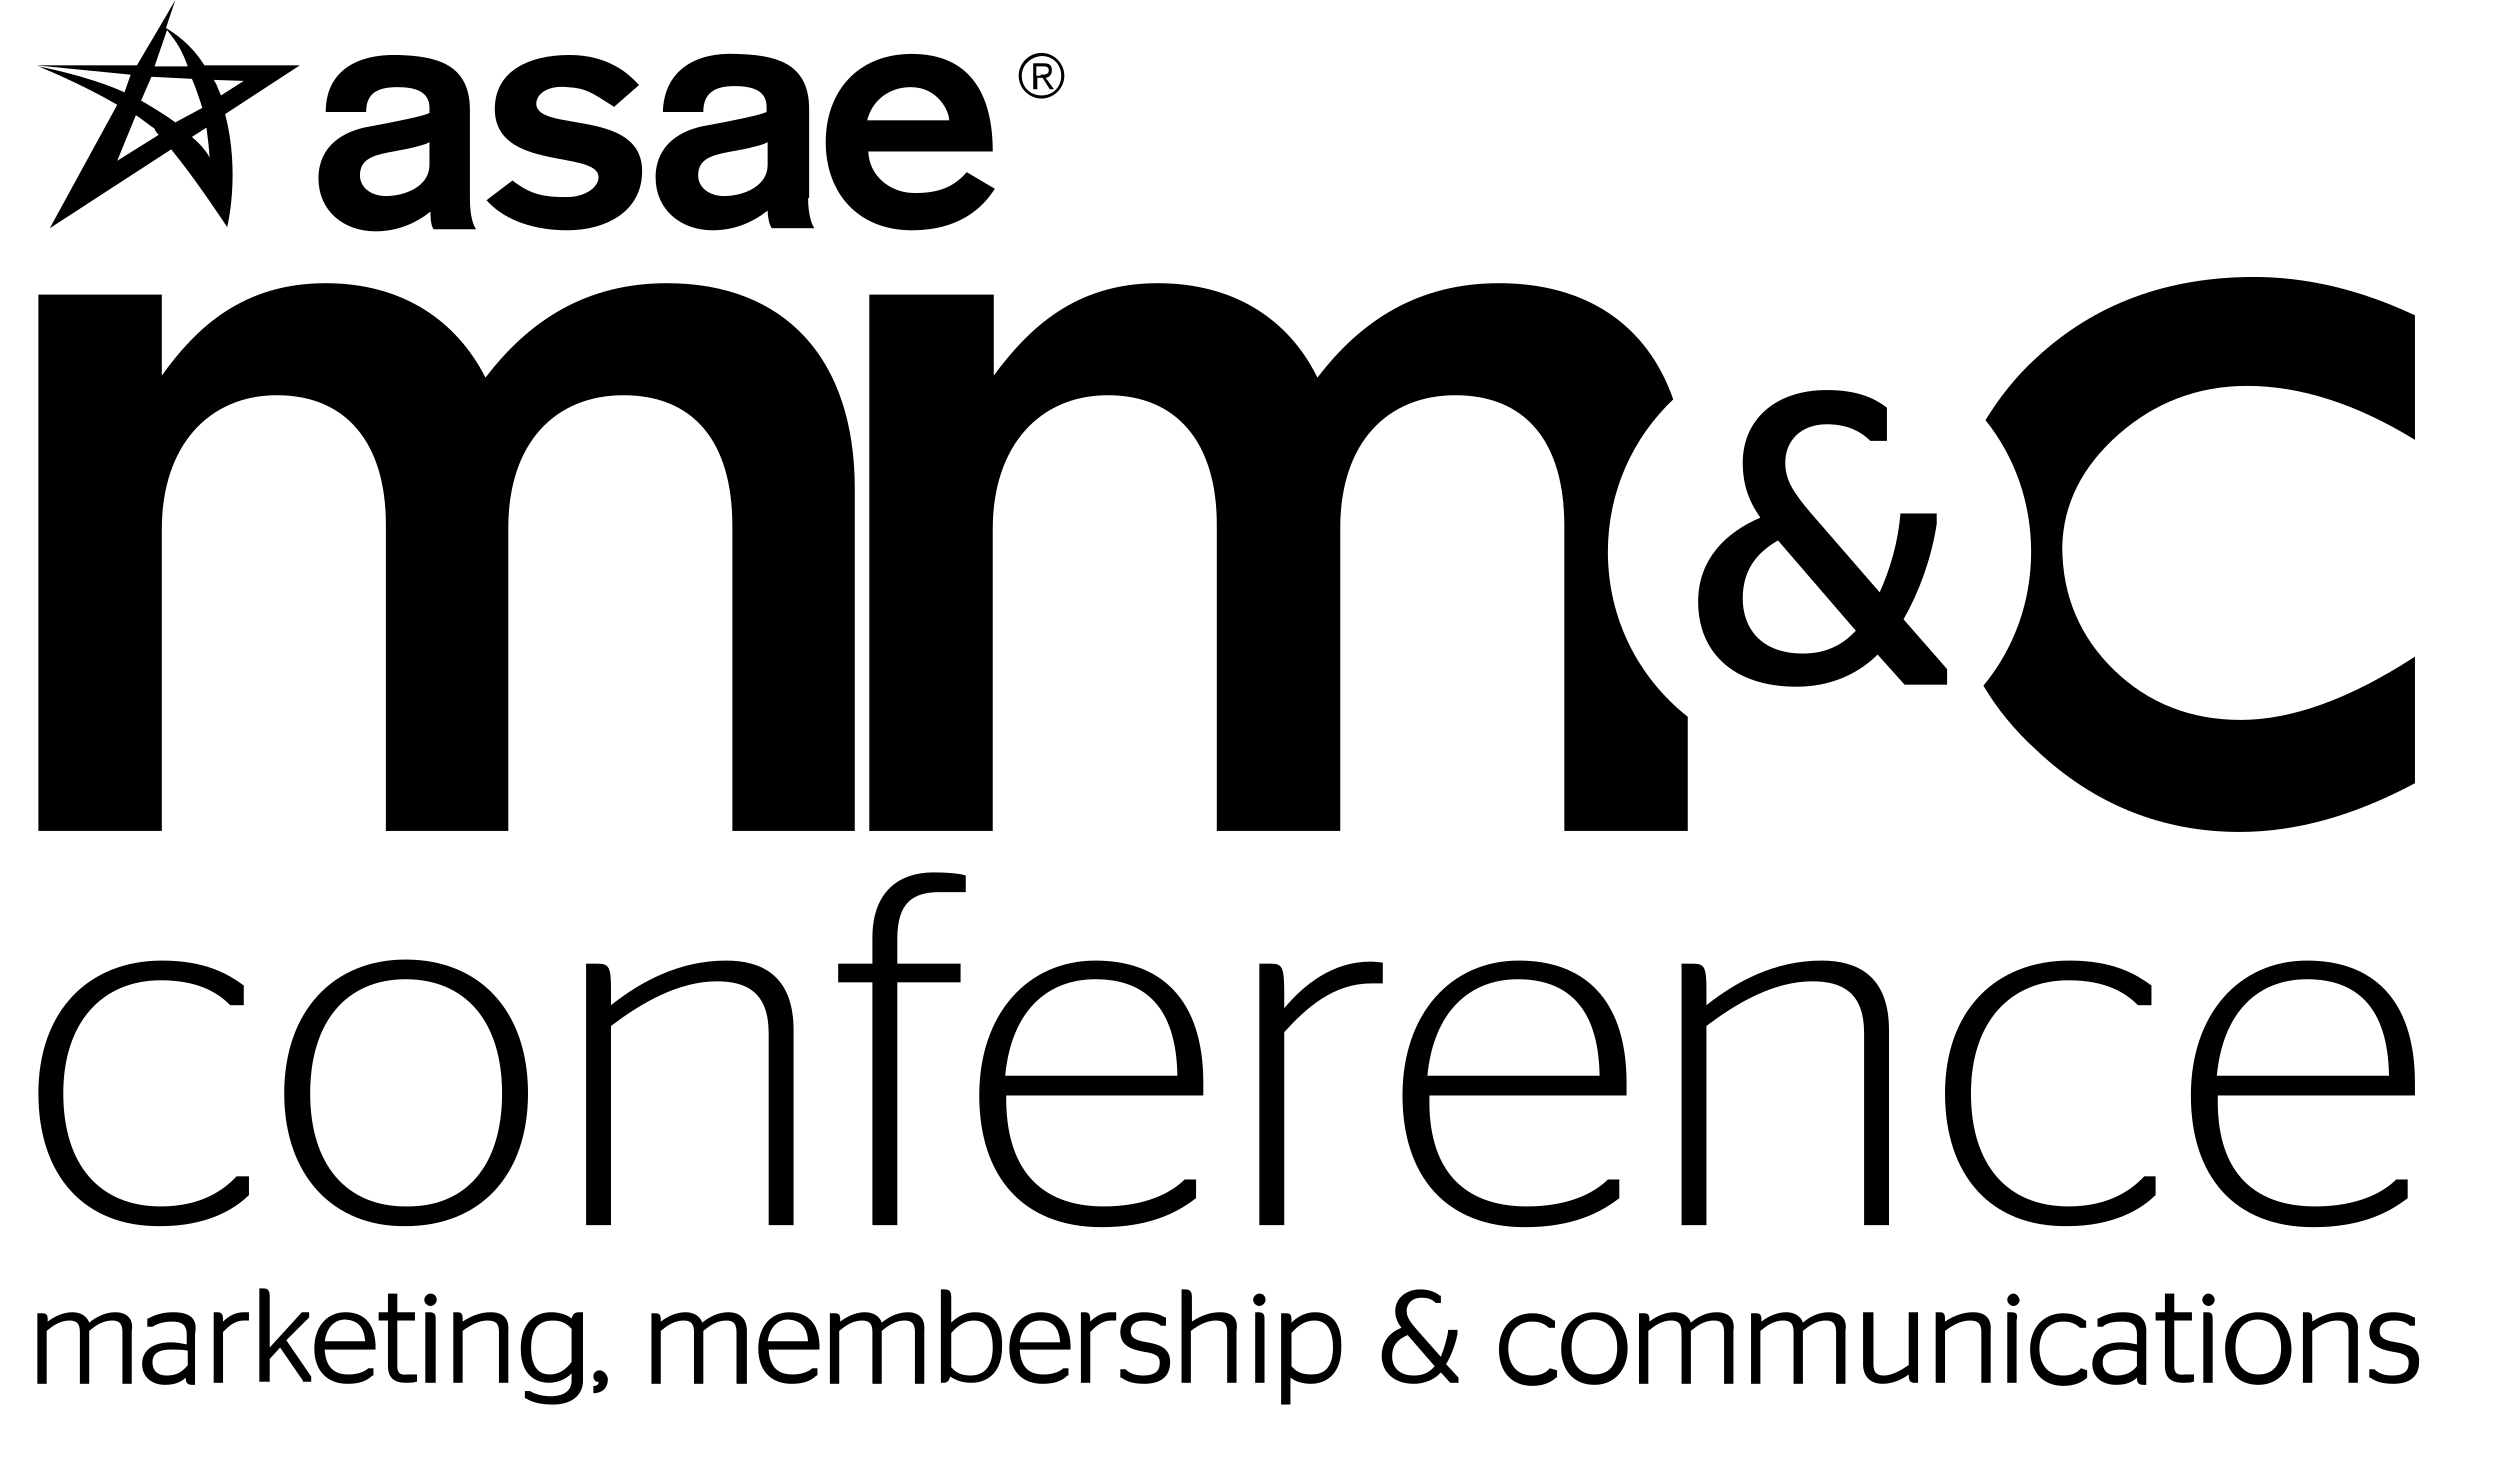
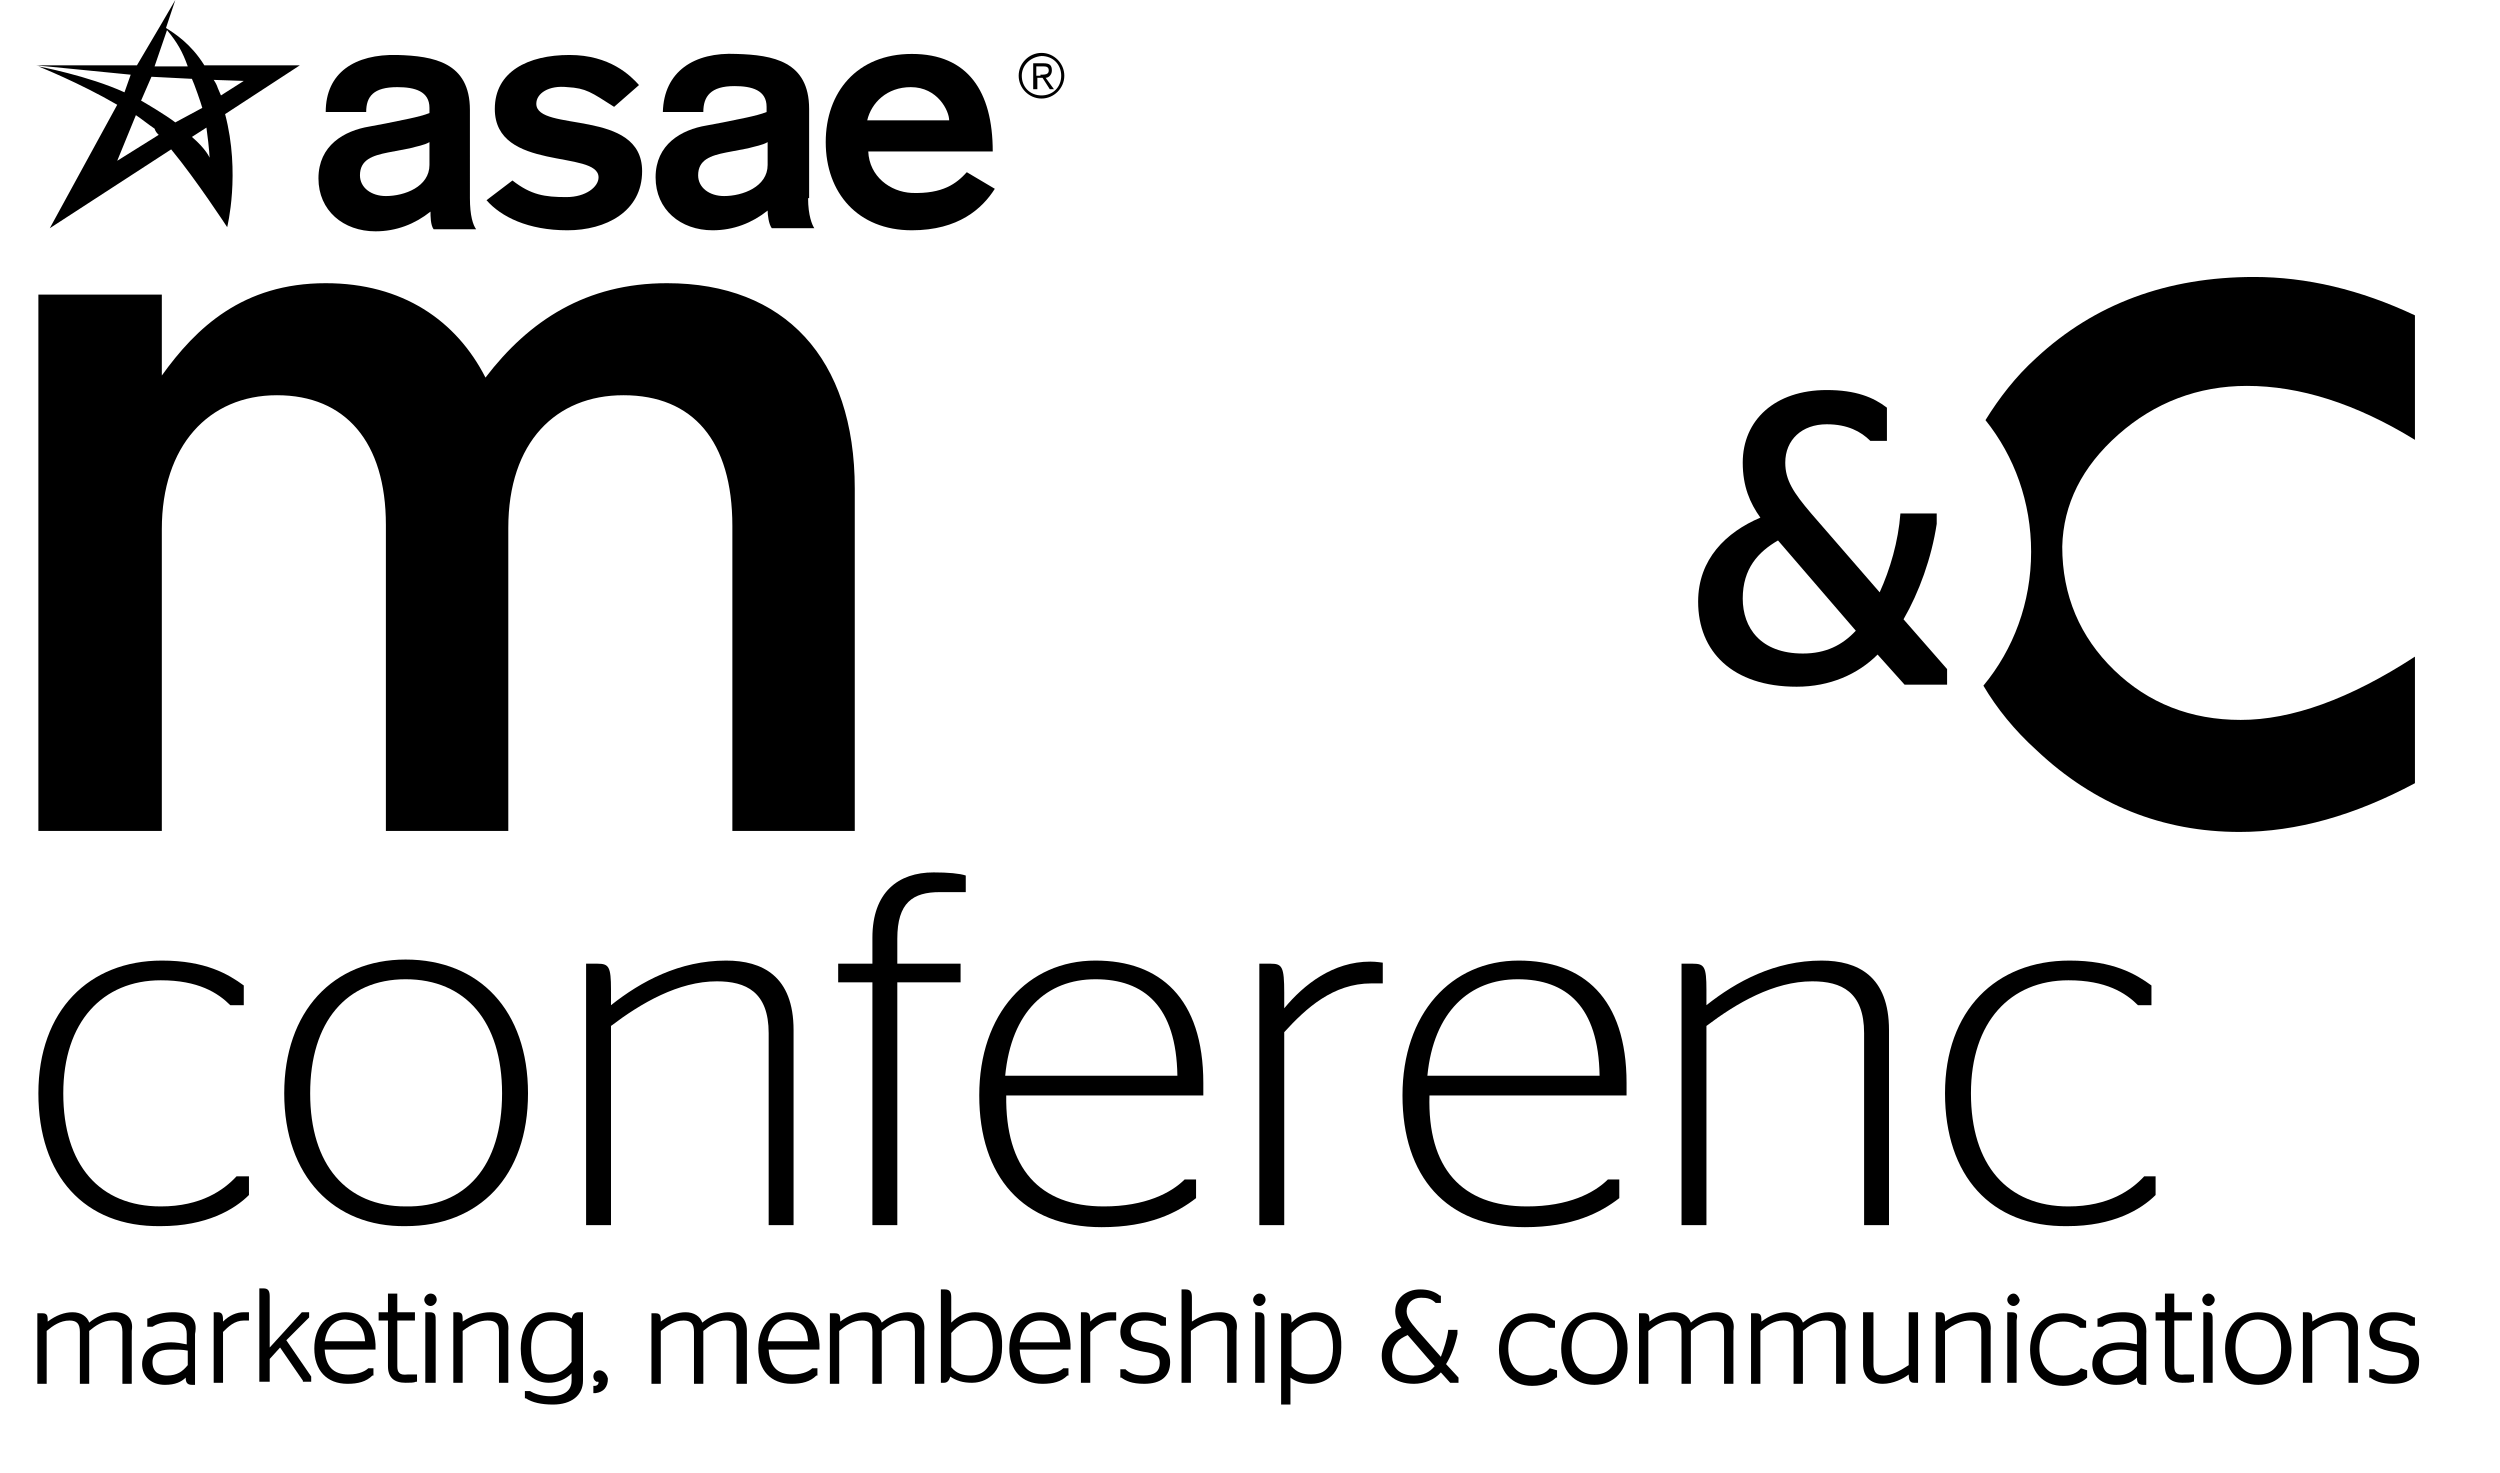
<svg xmlns="http://www.w3.org/2000/svg" version="1.1" id="Layer_1" x="0px" y="0px" viewBox="0 0 241 142" enable-background="new 0 0 241 142" xml:space="preserve">
  <g id="MMCC20_LOGO_LOCK_UP">
    <g>
      <path d="M3.7,105.4c0-8,4.9-12.8,11.9-12.8c4.2,0,6.4,1.3,7.9,2.4v1.9h-1.3c-1.2-1.2-3.1-2.4-6.7-2.4c-5.6,0-9.4,4-9.4,10.9    c0,6.9,3.5,10.9,9.4,10.9c3.9,0,6.1-1.6,7.3-2.9H24v1.8c-1.4,1.4-4.1,3-8.5,3C8.1,118.3,3.7,113.3,3.7,105.4L3.7,105.4z" />
    </g>
    <g>
      <path d="M48.4,105.4c0-6.9-3.5-11-9.3-11c-5.7,0-9.2,4.1-9.2,11c0,6.9,3.5,10.9,9.2,10.9C44.9,116.4,48.4,112.4,48.4,105.4    L48.4,105.4z M27.4,105.4c0-7.9,4.7-12.9,11.7-12.9c7.1,0,11.8,4.9,11.8,12.9c0,8-4.7,12.8-11.8,12.8    C32.2,118.3,27.4,113.4,27.4,105.4L27.4,105.4z" />
    </g>
    <g>
      <path d="M58.9,96.9c2.9-2.3,6.6-4.3,11.1-4.3c3.5,0,6.5,1.5,6.5,6.7v18.8h-2.4V99.6c0-4-2.2-5-5-5c-3.7,0-7.3,2.1-10.2,4.3v19.2    h-2.4V92.9h1.1c1.1,0,1.3,0.3,1.3,2.5V96.9L58.9,96.9z" />
    </g>
    <g>
      <path d="M80.8,92.9h3.3v-2.5c0-4.4,2.5-6.3,5.9-6.3c1.4,0,2.5,0.1,3.1,0.3V86h-2.5c-2.6,0-4.1,1-4.1,4.5v2.4h6.1v1.8h-6.1v23.4    h-2.4V94.7h-3.3V92.9L80.8,92.9z" />
    </g>
    <g>
      <path d="M96.9,103.7h16.6c-0.1-6.7-3.2-9.3-7.9-9.3C100.9,94.4,97.5,97.5,96.9,103.7L96.9,103.7z M106.4,116.3    c4,0,6.5-1.3,7.8-2.6h1.1v1.8c-1.8,1.4-4.5,2.8-9.1,2.8c-7.6,0-11.8-4.9-11.8-12.7c0-7.9,4.7-13,11.2-13c6.2,0,10.4,3.6,10.4,11.8    c0,0.5,0,1.1,0,1.2h-19C96.9,112.6,100.2,116.3,106.4,116.3L106.4,116.3z" />
    </g>
    <g>
      <path d="M123.8,97.2c1.9-2.3,4.7-4.5,8.3-4.5c0.6,0,1.1,0.1,1.2,0.1v2c0,0-0.6,0-1.1,0c-3.7,0-6.3,2.4-8.4,4.7v18.6h-2.4V92.9h1.1    c1.1,0,1.3,0.3,1.3,2.8V97.2L123.8,97.2z" />
    </g>
    <g>
      <path d="M137.6,103.7h16.6c-0.1-6.7-3.2-9.3-7.9-9.3C141.7,94.4,138.2,97.5,137.6,103.7L137.6,103.7z M147.2,116.3    c4,0,6.5-1.3,7.8-2.6h1.1v1.8c-1.8,1.4-4.5,2.8-9.1,2.8c-7.6,0-11.8-4.9-11.8-12.7c0-7.9,4.7-13,11.2-13c6.2,0,10.4,3.6,10.4,11.8    c0,0.5,0,1.1,0,1.2h-19C137.6,112.6,140.9,116.3,147.2,116.3L147.2,116.3z" />
    </g>
    <g>
      <path d="M164.5,96.9c2.9-2.3,6.6-4.3,11.1-4.3c3.5,0,6.5,1.5,6.5,6.7v18.8h-2.4V99.6c0-4-2.2-5-5-5c-3.7,0-7.3,2.1-10.2,4.3v19.2    h-2.4V92.9h1.1c1.1,0,1.3,0.3,1.3,2.5V96.9L164.5,96.9z" />
    </g>
    <g>
      <path d="M187.5,105.4c0-8,4.9-12.8,12-12.8c4.2,0,6.4,1.3,7.9,2.4v1.9h-1.3c-1.2-1.2-3.1-2.4-6.7-2.4c-5.6,0-9.4,4-9.4,10.9    c0,6.9,3.5,10.9,9.4,10.9c3.9,0,6.1-1.6,7.3-2.9h1.1v1.8c-1.4,1.4-4.1,3-8.5,3C191.9,118.3,187.5,113.3,187.5,105.4L187.5,105.4z" />
    </g>
    <g>
-       <path d="M213.7,103.7h16.6c-0.1-6.7-3.2-9.3-7.9-9.3C217.7,94.4,214.3,97.5,213.7,103.7L213.7,103.7z M223.2,116.3    c4,0,6.5-1.3,7.8-2.6h1.1v1.8c-1.8,1.4-4.5,2.8-9.1,2.8c-7.6,0-11.8-4.9-11.8-12.7c0-7.9,4.7-13,11.2-13c6.2,0,10.4,3.6,10.4,11.8    c0,0.5,0,1.1,0,1.2h-19C213.6,112.6,216.9,116.3,223.2,116.3L223.2,116.3z" />
-     </g>
+       </g>
    <path d="M3.7,28.4h11.9v7.8c3.3-4.6,7.8-8.9,15.8-8.9c7.4,0,12.6,3.6,15.4,9.1c4.2-5.5,9.7-9.1,17.5-9.1c11.3,0,18.1,7.2,18.1,19.8   v33H70.6V50.7c0-8.2-3.8-12.6-10.5-12.6c-6.5,0-11.1,4.5-11.1,12.8v29.2H37.2V50.6c0-8-3.9-12.5-10.5-12.5   c-6.6,0-11.1,4.9-11.1,12.9v29.1H3.7V28.4" />
    <g>
      <path d="M204.2,41.9c3.5-3.1,7.7-4.7,12.4-4.7c5.1,0,10.5,1.7,16.2,5.2V30.4c-5.3-2.5-10.5-3.7-15.5-3.7c-8.4,0-15.4,2.6-21,7.8    c-2,1.8-3.6,3.9-4.9,6c2.8,3.5,4.4,7.9,4.4,12.7c0,4.9-1.7,9.4-4.6,12.9c1.3,2.2,3,4.3,5.1,6.2c5.6,5.3,12.2,7.9,19.6,7.9    c5.5,0,11.1-1.6,16.9-4.7V63.3c-6.3,4.1-11.9,6.1-16.8,6.1c-4.8,0-8.9-1.6-12.2-4.8c-3.3-3.2-5-7.2-5-11.9    C198.9,48.6,200.7,45,204.2,41.9L204.2,41.9z" />
    </g>
    <g>
-       <path d="M155,53.2c0-5.8,2.4-11,6.3-14.7c-2.5-7.2-8.4-11.2-16.8-11.2c-7.8,0-13.3,3.6-17.5,9.1c-2.7-5.5-7.9-9.1-15.4-9.1    c-7.9,0-12.4,4.3-15.8,8.9v-7.8H83.8v51.7h11.9V51c0-8,4.5-12.9,11.1-12.9c6.6,0,10.5,4.5,10.5,12.5v29.5h11.9V50.9    c0-8.3,4.6-12.8,11.1-12.8c6.7,0,10.5,4.4,10.5,12.6v29.4h11.9V69.1C157.9,65.3,155,59.6,155,53.2L155,53.2z" />
-     </g>
+       </g>
    <g>
      <path d="M178.9,60.8l-7.5-8.7c-1.9,1.1-3.4,2.7-3.4,5.6c0,2.8,1.7,5.3,5.8,5.3C176,63,177.6,62.2,178.9,60.8L178.9,60.8z     M181,63.1c-1.9,1.9-4.6,3.1-7.8,3.1c-6.2,0-9.5-3.4-9.5-8.2c0-4.1,2.7-6.7,6-8.1c-1-1.4-1.7-3-1.7-5.3c0-4.1,3.1-7,8.1-7    c2.8,0,4.5,0.7,5.8,1.7v3.2h-1.6c-0.9-0.9-2.2-1.6-4.2-1.6c-2.4,0-4,1.5-4,3.7c0,1.7,0.8,2.9,2.5,4.9l6.6,7.6c1-2.2,1.8-4.9,2-7.6    h3.5v1c-0.5,3.3-1.7,6.6-3.2,9.2l4.2,4.8V66h-4.1L181,63.1L181,63.1z" />
    </g>
    <g>
      <path d="M11.1,126.5c-1,0-1.9,0.5-2.5,1c-0.2-0.6-0.8-1-1.6-1c-0.8,0-1.6,0.3-2.4,0.9v0c0-0.5,0-0.8-0.5-0.8H3.6v6.8h0.9v-5.1    c0.6-0.5,1.3-1,2.2-1c0.7,0,1,0.3,1,1.1v5h0.9v-5.1c0.6-0.5,1.3-1,2.2-1c0.6,0,1,0.2,1,1.1v5h0.9v-5.1    C12.9,127.1,12.2,126.5,11.1,126.5L11.1,126.5z" />
    </g>
    <g>
      <path d="M18.1,130.2v1.4c-0.5,0.6-1,1-2,1c-0.6,0-1.4-0.2-1.4-1.3c0-1.1,1.1-1.2,1.8-1.2C17.1,130.1,17.6,130.1,18.1,130.2    L18.1,130.2z M16.7,126.5c-0.9,0-1.7,0.2-2.4,0.6l-0.1,0v0.8h0.5l0,0c0.3-0.2,0.9-0.5,1.9-0.5c1,0,1.4,0.4,1.4,1.2v1    c-0.5-0.1-1-0.2-1.5-0.2c-1.8,0-2.8,0.8-2.8,2.1c0,1.2,0.9,2,2.2,2c1,0,1.6-0.3,2-0.7c0,0.4,0.1,0.7,0.6,0.7h0.3v-4.9    C19.1,127.1,18.3,126.5,16.7,126.5L16.7,126.5z" />
    </g>
    <g>
      <path d="M23.5,126.5c-0.7,0-1.4,0.3-2,0.9c0-0.5,0-0.9-0.5-0.9h-0.4v6.8h0.9v-4.9c0.5-0.5,1.1-1.1,2-1.1c0.1,0,0.3,0,0.3,0l0.2,0    v-0.8l-0.1,0C23.9,126.5,23.7,126.5,23.5,126.5L23.5,126.5z" />
    </g>
    <g>
      <path d="M29.8,127v-0.5h-0.7l-3.1,3.4v-4.9c0-0.5-0.1-0.8-0.6-0.8H25v9H26v-2.2l1-1.1l2.2,3.2l0,0.1H30v-0.5l-2.4-3.5L29.8,127    L29.8,127z" />
    </g>
    <g>
      <path d="M35.2,129.3h-3.9c0.2-1.3,0.9-2.1,2-2.1C34.5,127.3,35.1,127.9,35.2,129.3L35.2,129.3z M33.3,126.5c-1.8,0-3,1.4-3,3.5    c0,2.1,1.2,3.4,3.2,3.4c1,0,1.8-0.2,2.4-0.8l0.1,0v-0.7h-0.5l0,0c-0.2,0.2-0.8,0.6-1.9,0.6c-1.5,0-2.2-0.8-2.3-2.4H36l0.2,0l0-0.2    c0-0.1,0-0.2,0-0.3C36.1,127.6,35.1,126.5,33.3,126.5L33.3,126.5z" />
    </g>
    <g>
      <path d="M38.3,131.7v-4.4H40v-0.8h-1.7v-1.8h-0.9v1.8h-0.9v0.8h0.9v4.4c0,1.1,0.6,1.6,1.7,1.6c0.4,0,0.8,0,1-0.1l0.1,0v-0.7h-0.9    C38.5,132.6,38.3,132.3,38.3,131.7L38.3,131.7z" />
    </g>
    <g>
      <path d="M41.4,126.5h-0.4v6.8H42v-6C42,126.8,42,126.5,41.4,126.5L41.4,126.5z" />
    </g>
    <g>
      <path d="M41.5,124.7c-0.3,0-0.6,0.3-0.6,0.6c0,0.3,0.3,0.6,0.6,0.6c0.3,0,0.6-0.3,0.6-0.6C42.1,125,41.9,124.7,41.5,124.7    L41.5,124.7z" />
    </g>
    <g>
      <path d="M47.3,126.5c-0.9,0-1.8,0.3-2.7,0.9v-0.1c0-0.5,0-0.8-0.5-0.8h-0.4v6.8h0.9v-5c0.9-0.7,1.7-1,2.4-1c0.8,0,1.1,0.3,1.1,1.1    v4.9h0.9v-5C49.1,127.1,48.5,126.5,47.3,126.5L47.3,126.5z" />
    </g>
    <g>
      <path d="M55.1,128.1v3.2c-0.6,0.8-1.3,1.2-2.1,1.2c-1.2,0-1.8-0.9-1.8-2.6c0-2.2,1.1-2.6,2.1-2.6C54,127.3,54.6,127.5,55.1,128.1    L55.1,128.1z M55.1,127.1c-0.5-0.4-1.2-0.6-2-0.6c-1.4,0-2.9,0.9-2.9,3.5c0,3.1,2.1,3.3,2.7,3.3c0.8,0,1.6-0.3,2.2-0.9v0.7    c0,1.3-1.3,1.5-2,1.5c-1,0-1.7-0.3-2-0.5l0,0h-0.5v0.7l0.1,0c0.6,0.4,1.5,0.6,2.6,0.6c1.8,0,2.9-0.9,2.9-2.3v-6.6h-0.4    C55.3,126.5,55.2,126.8,55.1,127.1L55.1,127.1z" />
    </g>
    <g>
      <path d="M57.8,132.1c-0.4,0-0.6,0.3-0.6,0.6c0,0.2,0.1,0.4,0.3,0.5l0.1,0c0.1,0,0.1,0,0.1,0.1c0,0.1-0.1,0.3-0.4,0.3l-0.1,0v0.7    l0.2,0c0.8-0.1,1.2-0.6,1.2-1.4C58.5,132.4,58.1,132.1,57.8,132.1L57.8,132.1z" />
    </g>
    <g>
      <path d="M70.2,126.5c-1,0-1.9,0.5-2.5,1c-0.2-0.6-0.8-1-1.6-1c-0.8,0-1.6,0.3-2.4,0.9v0c0-0.5,0-0.8-0.5-0.8h-0.4v6.8h0.9v-5.1    c0.6-0.5,1.3-1,2.2-1c0.7,0,1,0.3,1,1.1v5h0.9v-5.1c0.6-0.5,1.3-1,2.2-1c0.6,0,1,0.2,1,1.1v5H72v-5.1    C72,127.1,71.3,126.5,70.2,126.5L70.2,126.5z" />
    </g>
    <g>
      <path d="M77.9,129.3H74c0.2-1.3,0.9-2.1,2-2.1C77.2,127.3,77.8,127.9,77.9,129.3L77.9,129.3z M76.1,126.5c-1.8,0-3,1.4-3,3.5    c0,2.1,1.2,3.4,3.2,3.4c1,0,1.8-0.2,2.4-0.8l0.1,0v-0.7h-0.5l0,0c-0.2,0.2-0.8,0.6-1.9,0.6c-1.5,0-2.2-0.8-2.3-2.4h4.7l0.2,0    l0-0.2c0-0.1,0-0.2,0-0.3C78.9,127.6,77.9,126.5,76.1,126.5L76.1,126.5z" />
    </g>
    <g>
      <path d="M87.5,126.5c-1,0-1.9,0.5-2.5,1c-0.2-0.6-0.8-1-1.6-1c-0.8,0-1.6,0.3-2.4,0.9v0c0-0.5,0-0.8-0.5-0.8H80v6.8h0.9v-5.1    c0.6-0.5,1.3-1,2.2-1c0.7,0,1,0.3,1,1.1v5h0.9v-5.1c0.6-0.5,1.3-1,2.2-1c0.6,0,1,0.2,1,1.1v5h0.9v-5.1    C89.2,127.1,88.6,126.5,87.5,126.5L87.5,126.5z" />
    </g>
    <g>
      <path d="M93.9,127.3c0.7,0,1.8,0.3,1.8,2.6c0,2.3-1.3,2.7-2.1,2.7c-0.8,0-1.4-0.2-1.9-0.8v-3.3C92.4,127.7,93.1,127.3,93.9,127.3    L93.9,127.3z M94,126.5c-0.8,0-1.6,0.3-2.3,1v-2.4c0-0.5-0.1-0.8-0.6-0.8h-0.4v9h0.3c0.3,0,0.5-0.2,0.6-0.6    c0.6,0.4,1.2,0.6,2.1,0.6c0.7,0,2.9-0.3,2.9-3.5C96.7,126.8,94.8,126.5,94,126.5L94,126.5z" />
    </g>
    <g>
      <path d="M100.3,127.3c1.2,0,1.8,0.7,1.9,2.1h-3.9C98.5,128,99.2,127.3,100.3,127.3L100.3,127.3z M100.3,126.5c-1.8,0-3,1.4-3,3.5    c0,2.1,1.2,3.4,3.2,3.4c1,0,1.8-0.2,2.4-0.8l0.1,0v-0.7h-0.5l0,0c-0.2,0.2-0.8,0.6-1.9,0.6c-1.5,0-2.2-0.8-2.3-2.4h4.7l0.2,0    l0-0.2c0-0.1,0-0.2,0-0.3C103.1,127.6,102.1,126.5,100.3,126.5L100.3,126.5z" />
    </g>
    <g>
      <path d="M107.1,126.5c-0.7,0-1.4,0.3-2,0.9c0-0.5,0-0.9-0.5-0.9h-0.4v6.8h0.9v-4.9c0.5-0.5,1.1-1.1,2-1.1c0.1,0,0.3,0,0.3,0l0.2,0    v-0.8l-0.1,0C107.4,126.5,107.3,126.5,107.1,126.5L107.1,126.5z" />
    </g>
    <g>
      <path d="M110.6,129.4c-1.3-0.2-1.6-0.5-1.6-1.1c0-0.7,0.5-1,1.4-1c0.8,0,1.2,0.2,1.5,0.5l0,0h0.5V127l-0.1,0    c-0.5-0.3-1.2-0.5-2-0.5c-1.4,0-2.3,0.7-2.3,1.9c0,1.4,1.2,1.7,2.2,1.9c1.4,0.2,1.6,0.5,1.6,1.1c0,0.8-0.5,1.2-1.6,1.2    c-0.9,0-1.4-0.3-1.7-0.6l0,0H108v0.8l0.1,0c0.4,0.3,1,0.6,2.2,0.6c1.6,0,2.5-0.7,2.5-2.1C112.8,129.9,111.7,129.6,110.6,129.4    L110.6,129.4z" />
    </g>
    <g>
      <path d="M117.6,126.5c-0.9,0-1.8,0.3-2.7,0.9v-2.3c0-0.5-0.1-0.8-0.6-0.8h-0.4v9h0.9v-5c0.9-0.7,1.7-1,2.4-1    c0.8,0,1.1,0.3,1.1,1.1v4.9h0.9v-5C119.4,127.1,118.8,126.5,117.6,126.5L117.6,126.5z" />
    </g>
    <g>
      <path d="M121.4,124.7c-0.3,0-0.6,0.3-0.6,0.6c0,0.3,0.3,0.6,0.6,0.6c0.3,0,0.6-0.3,0.6-0.6C122,125,121.8,124.7,121.4,124.7    L121.4,124.7z" />
    </g>
    <g>
      <path d="M121.3,126.5H121v6.8h0.9v-6C121.9,126.8,121.9,126.5,121.3,126.5L121.3,126.5z" />
    </g>
    <g>
      <path d="M126.7,127.3c1.2,0,1.8,0.9,1.8,2.6c0,2.2-1.1,2.6-2.1,2.6c-0.8,0-1.4-0.2-1.9-0.8v-3.2    C125.2,127.7,125.9,127.3,126.7,127.3L126.7,127.3z M126.8,126.5c-0.8,0-1.6,0.3-2.3,1v-0.1c0-0.5,0-0.8-0.5-0.8h-0.5v8.8h0.9    v-2.6c0.5,0.4,1.2,0.6,2,0.6c0.7,0,2.9-0.3,2.9-3.5C129.4,126.8,127.6,126.5,126.8,126.5L126.8,126.5z" />
    </g>
    <g>
      <path d="M135.7,128.7l2.6,3c-0.5,0.6-1.1,0.9-2,0.9c-1.6,0-2.1-1-2.1-1.8C134.2,129.6,134.8,129.1,135.7,128.7L135.7,128.7z     M140.5,128.6l0-0.4h-0.9l0,0.1c-0.1,0.8-0.4,1.7-0.7,2.5l-2.3-2.6c-0.6-0.7-1-1.2-1-1.8c0-0.8,0.6-1.3,1.4-1.3    c0.6,0,1,0.1,1.4,0.5l0,0h0.5v-0.7l-0.1,0c-0.5-0.4-1.1-0.6-1.9-0.6c-1.4,0-2.4,0.9-2.4,2.1c0,0.7,0.3,1.2,0.6,1.6    c-1.3,0.5-1.9,1.5-1.9,2.7c0,1.6,1.2,2.7,3.1,2.7c1,0,2-0.4,2.6-1.1l0.9,1h0.8v-0.5l-1.2-1.3C139.9,130.7,140.3,129.6,140.5,128.6    L140.5,128.6z" />
    </g>
    <g>
      <path d="M149.4,131.9c-0.4,0.5-1,0.7-1.7,0.7c-1.4,0-2.3-1-2.3-2.6c0-1.6,0.9-2.6,2.3-2.6c0.7,0,1.2,0.2,1.6,0.6l0,0h0.6v-0.7    l-0.1,0c-0.4-0.3-1-0.7-2.1-0.7c-1.9,0-3.2,1.4-3.2,3.5c0,2.1,1.2,3.5,3.2,3.5c1.3,0,2-0.5,2.3-0.8l0.1,0v-0.7L149.4,131.9    L149.4,131.9L149.4,131.9z" />
    </g>
    <g>
      <path d="M155.9,129.9c0,1.7-0.8,2.6-2.2,2.6c-1.4,0-2.2-1-2.2-2.6c0-1.7,0.8-2.7,2.2-2.7C155.1,127.3,155.9,128.3,155.9,129.9    L155.9,129.9z M153.7,126.5c-1.9,0-3.2,1.4-3.2,3.5c0,2.1,1.2,3.5,3.2,3.5c1.9,0,3.2-1.4,3.2-3.5    C156.9,127.8,155.6,126.5,153.7,126.5L153.7,126.5z" />
    </g>
    <g>
      <path d="M165.5,126.5c-1.1,0-1.9,0.5-2.5,1c-0.2-0.6-0.8-1-1.6-1c-0.8,0-1.6,0.3-2.4,0.9v0c0-0.5,0-0.8-0.5-0.8H158v6.8h0.9v-5.1    c0.6-0.5,1.3-1,2.2-1c0.7,0,1,0.3,1,1.1v5h0.9v-5.1c0.6-0.5,1.3-1,2.2-1c0.6,0,1,0.2,1,1.1v5h0.9v-5.1    C167.3,127.1,166.6,126.5,165.5,126.5L165.5,126.5z" />
    </g>
    <g>
      <path d="M176.3,126.5c-1.1,0-1.9,0.5-2.5,1c-0.2-0.6-0.8-1-1.6-1c-0.8,0-1.6,0.3-2.4,0.9v0c0-0.5,0-0.8-0.5-0.8h-0.5v6.8h0.9v-5.1    c0.6-0.5,1.3-1,2.2-1c0.7,0,1,0.3,1,1.1v5h0.9v-5.1c0.6-0.5,1.3-1,2.2-1c0.6,0,1,0.2,1,1.1v5h0.9v-5.1    C178.1,127.1,177.4,126.5,176.3,126.5L176.3,126.5z" />
    </g>
    <g>
      <path d="M184,131.6c-0.9,0.6-1.7,1-2.4,1c-0.7,0-1-0.3-1-1.1v-5h-1v5c0,1.2,0.7,1.9,1.9,1.9c1,0,2-0.5,2.5-0.9    c0,0.5,0.1,0.8,0.5,0.8h0.4v-6.8H184V131.6L184,131.6z" />
    </g>
    <g>
      <path d="M190.2,126.5c-0.9,0-1.8,0.3-2.7,0.9v-0.1c0-0.5,0-0.8-0.5-0.8h-0.4v6.8h0.9v-5c0.9-0.7,1.7-1,2.4-1    c0.8,0,1.1,0.3,1.1,1.1v4.9h0.9v-5C192,127.1,191.4,126.5,190.2,126.5L190.2,126.5z" />
    </g>
    <g>
      <path d="M194.1,124.7c-0.3,0-0.6,0.3-0.6,0.6c0,0.3,0.3,0.6,0.6,0.6c0.3,0,0.6-0.3,0.6-0.6C194.6,125,194.4,124.7,194.1,124.7    L194.1,124.7z" />
    </g>
    <g>
      <path d="M193.9,126.5h-0.4v6.8h0.9v-6C194.5,126.8,194.5,126.5,193.9,126.5L193.9,126.5z" />
    </g>
    <g>
      <path d="M200.6,131.9c-0.4,0.5-1,0.7-1.7,0.7c-1.4,0-2.3-1-2.3-2.6c0-1.6,0.9-2.6,2.3-2.6c0.7,0,1.2,0.2,1.6,0.6l0,0h0.6v-0.7    l-0.1,0c-0.4-0.3-1-0.7-2.1-0.7c-1.9,0-3.2,1.4-3.2,3.5c0,2.1,1.2,3.5,3.2,3.5c1.3,0,2-0.5,2.3-0.8l0,0v-0.7L200.6,131.9    L200.6,131.9L200.6,131.9z" />
    </g>
    <g>
      <path d="M204.1,132.6c-0.6,0-1.4-0.2-1.4-1.3c0-1.1,1.2-1.2,1.8-1.2c0.5,0,1,0.1,1.5,0.2v1.4C205.6,132.2,205,132.6,204.1,132.6    L204.1,132.6z M204.7,126.5c-0.9,0-1.7,0.2-2.4,0.6l-0.1,0v0.8h0.5l0,0c0.4-0.4,1.1-0.5,1.9-0.5c1,0,1.4,0.4,1.4,1.2v1    c-0.5-0.1-1-0.2-1.5-0.2c-1.8,0-2.8,0.8-2.8,2.1c0,1.2,0.9,2,2.3,2c1,0,1.6-0.3,2-0.7c0,0.4,0.1,0.7,0.6,0.7h0.3v-4.9    C207,127.1,206.2,126.5,204.7,126.5L204.7,126.5z" />
    </g>
    <g>
      <path d="M209.6,131.7v-4.4h1.7v-0.8h-1.7v-1.8h-0.9v1.8h-0.9v0.8h0.9v4.4c0,1.1,0.6,1.6,1.7,1.6c0.4,0,0.8,0,1-0.1l0.1,0v-0.7    h-0.9C209.8,132.6,209.6,132.3,209.6,131.7L209.6,131.7z" />
    </g>
    <g>
      <path d="M212.9,124.7c-0.3,0-0.6,0.3-0.6,0.6c0,0.3,0.3,0.6,0.6,0.6c0.3,0,0.6-0.3,0.6-0.6C213.5,125,213.2,124.7,212.9,124.7    L212.9,124.7z" />
    </g>
    <g>
      <path d="M212.8,126.5h-0.4v6.8h0.9v-6C213.3,126.8,213.3,126.5,212.8,126.5L212.8,126.5z" />
    </g>
    <g>
      <path d="M219.9,129.9c0,1.7-0.8,2.6-2.2,2.6c-1.4,0-2.2-1-2.2-2.6c0-1.7,0.8-2.7,2.2-2.7C219.1,127.3,219.9,128.3,219.9,129.9    L219.9,129.9z M217.7,126.5c-1.9,0-3.2,1.4-3.2,3.5c0,2.1,1.2,3.5,3.2,3.5c1.9,0,3.2-1.4,3.2-3.5    C220.8,127.8,219.6,126.5,217.7,126.5L217.7,126.5z" />
    </g>
    <g>
      <path d="M225.6,126.5c-0.9,0-1.8,0.3-2.7,0.9v-0.1c0-0.5,0-0.8-0.5-0.8H222v6.8h0.9v-5c0.9-0.7,1.7-1,2.4-1c0.8,0,1.1,0.3,1.1,1.1    v4.9h0.9v-5C227.4,127.1,226.8,126.5,225.6,126.5L225.6,126.5z" />
    </g>
    <g>
      <path d="M231,129.4c-1.3-0.2-1.6-0.5-1.6-1.1c0-0.7,0.5-1,1.4-1c0.8,0,1.2,0.2,1.5,0.5l0,0h0.5V127l-0.1,0c-0.5-0.3-1.2-0.5-2-0.5    c-1.4,0-2.3,0.7-2.3,1.9c0,1.4,1.2,1.7,2.2,1.9c1.4,0.2,1.6,0.5,1.6,1.1c0,0.8-0.5,1.2-1.6,1.2c-0.9,0-1.4-0.3-1.7-0.6l0,0h-0.5    v0.8l0.1,0c0.4,0.3,1,0.6,2.2,0.6c1.6,0,2.5-0.7,2.5-2.1C233.3,129.9,232.2,129.6,231,129.4L231,129.4z" />
    </g>
    <g>
      <path d="M41.4,13.7c-0.5,0.3-1.2,0.4-1.9,0.6l-2.1,0.4c-1.5,0.3-2.7,0.7-2.7,2.2c0,1.2,1.1,2,2.5,2c1.8,0,4.2-0.9,4.2-3V13.7    L41.4,13.7z M45.3,19.1c0,1.7,0.3,2.6,0.6,3h-4.1c-0.3-0.4-0.3-1.3-0.3-1.7c-1.5,1.2-3.3,1.9-5.3,1.9c-3.1,0-5.5-2-5.5-5.1    c0-3.2,2.5-4.6,4.9-5l1.6-0.3c1.4-0.3,3.2-0.6,4.2-1v-0.5c0-1.6-1.4-2-3.1-2c-2.3,0-3,0.9-3,2.4h-3.9c0-3.8,2.8-5.6,6.9-5.5    c3.5,0.1,7,0.7,7,5.3V19.1L45.3,19.1z" />
    </g>
    <g>
      <path d="M59.2,10.3c-2.2-1.4-2.7-1.8-4.5-1.9c-1.8-0.2-3,0.6-3,1.6c0,2.8,10.2,0.4,10.2,6.5c0,3.9-3.5,5.7-7.2,5.7    c-3.8,0-6.4-1.3-7.8-2.9l2.5-1.9c1.8,1.4,3.1,1.6,5.2,1.6c1.9,0,3.1-1,3.1-1.9c0-2.7-10-0.5-10-6.6c0-3.6,3.2-5.2,7.2-5.2    c3.9,0,5.9,2,6.7,2.9L59.2,10.3L59.2,10.3z" />
    </g>
    <g>
      <path d="M74,13.7c-0.5,0.3-1.2,0.4-1.9,0.6L70,14.7c-1.5,0.3-2.7,0.7-2.7,2.2c0,1.2,1.1,2,2.5,2c1.8,0,4.2-0.9,4.2-3V13.7L74,13.7    z M77.9,19.1c0,1.7,0.4,2.6,0.6,2.9h-4.1c-0.3-0.4-0.4-1.3-0.4-1.7c-1.5,1.2-3.3,1.9-5.3,1.9c-3.1,0-5.5-2-5.5-5.1    c0-3.2,2.5-4.6,4.9-5l1.6-0.3c1.4-0.3,3.2-0.6,4.2-1v-0.5c0-1.6-1.4-2-3.1-2c-2.3,0-3,1-3,2.5l-3.9,0C64,6.9,66.9,5,71,5.2    c3.5,0.1,7,0.7,7,5.3V19.1L77.9,19.1z" />
    </g>
    <g>
      <path d="M91.5,11.6c0-0.9-1.1-3.2-3.7-3.2c-2.3,0-3.8,1.5-4.2,3.2H91.5L91.5,11.6z M83.7,14.6c0.1,2.4,2.1,3.9,4.2,4    c3,0.1,4.3-0.9,5.3-2l2.7,1.6c-1.2,1.9-3.5,4-8,4c-5.2,0-8.3-3.6-8.3-8.5c0-4.8,3-8.5,8.3-8.5c5.4,0,7.8,3.6,7.8,9.4H83.7    L83.7,14.6z" />
    </g>
    <g>
      <path d="M100.3,7.2c0.4,0,0.8,0,0.8-0.4c0-0.4-0.3-0.4-0.6-0.4h-0.6v0.9H100.3L100.3,7.2z M99.9,8.6h-0.3V6.1h1    c0.6,0,0.8,0.2,0.8,0.7c0,0.4-0.3,0.7-0.6,0.7l0.8,1.1h-0.4l-0.7-1.1h-0.5V8.6L99.9,8.6z M98.5,7.3c0,1.1,0.8,1.9,1.9,1.9    c1.1,0,1.9-0.8,1.9-1.9c0-1.1-0.8-1.9-1.9-1.9C99.3,5.5,98.5,6.3,98.5,7.3L98.5,7.3z M102.6,7.3c0,1.2-1,2.2-2.2,2.2    c-1.2,0-2.2-1-2.2-2.2c0-1.2,1-2.2,2.2-2.2C101.6,5.1,102.6,6.1,102.6,7.3L102.6,7.3z" />
    </g>
    <g>
      <path d="M15.3,13l-4,2.5l1.8-4.4c0.6,0.4,1.2,0.9,1.8,1.3C15,12.7,15.1,12.8,15.3,13L15.3,13z M18.5,13.2l1.4-0.9    c0.3,2.2,0.3,2.9,0.3,2.9S19.9,14.4,18.5,13.2L18.5,13.2z M21.3,9.2C21.2,9,21.1,8.7,21,8.5c-0.1-0.3-0.2-0.5-0.4-0.8l2.9,0.1    L21.3,9.2L21.3,9.2z M18.1,6.4l-3.2,0l1.2-3.5C17.1,4.1,17.6,5,18.1,6.4L18.1,6.4z M14.6,7.4l3.9,0.2c0.2,0.4,0.9,2.4,1,2.8    l-2.6,1.4c-0.9-0.7-3.1-2-3.3-2.1L14.6,7.4L14.6,7.4z M4.8,22l11.7-7.6c2.4,2.9,5.4,7.5,5.4,7.5s1.3-5.2-0.2-10.9l7.2-4.7l-9.2,0    c-1.3-2.1-2.9-3.1-3.7-3.6l0.9-2.7l-1.4,2.4l0,0l0,0l-2.3,3.9l-9.7,0l9.1,0.9L12,8.9C8.5,7.3,3.7,6.4,3.7,6.4s4,1.6,7.6,3.7    L4.8,22L4.8,22z" />
    </g>
    <line x1="257" y1="134.6" x2="257" y2="28.2" />
    <g>
      <path d="M284.8,38.9h3.8l-1.9-6.1h-0.1L284.8,38.9L284.8,38.9z M278.7,45.2l5.8-16.9h5.4l5.8,16.9v1.2h-4.8l-1.3-4.1h-5.8    l-1.2,4.1h-3.9V45.2L278.7,45.2z" />
    </g>
    <g>
      <path d="M302.5,36.9h1.5c2,0,2.7-1,2.7-2.7c0-1.7-0.6-2.6-2.7-2.6h-1.5V36.9L302.5,36.9z M297.6,28.3h6.6c4.9,0,7.4,1.9,7.4,5.9    c0,4-2.6,5.8-7.6,5.8h-1.5v6.4h-5V28.3L297.6,28.3z" />
    </g>
    <g>
      <path d="M318.5,36.5h1.6c1.8,0,2.6-0.8,2.6-2.4c0-1.6-0.8-2.4-2.6-2.4h-1.6V36.5L318.5,36.5z M320.5,39.7h-1.9v6.6h-5V28.3h6.8    c4.8,0,7.2,1.9,7.2,5.5c0,2.3-1,3.9-2.7,4.8l3.6,6.6v1.2H324L320.5,39.7L320.5,39.7z" />
    </g>
    <g>
      <polygon points="330.7,46.4 330.7,28.3 335.7,28.3 335.7,46.4 330.7,46.4   " />
    </g>
    <g>
      <polygon points="338.7,46.4 338.7,28.3 343.6,28.3 343.6,43 350.8,43 350.8,46.4 338.7,46.4   " />
    </g>
    <g>
      <polygon points="359.9,46.4 359.9,33.1 357.9,34.2 356.8,34.2 356.8,30.8 361.3,28.3 364.8,28.3 364.8,46.4 359.9,46.4   " />
    </g>
    <g>
      <path d="M372.3,38.7c0.1,3.6,1,4.8,2.6,4.8c1.8,0,2.4-1.1,2.4-2.9c0-1.7-0.8-2.6-2.4-2.6C373.9,38,372.9,38.3,372.3,38.7    L372.3,38.7z M367.4,37.7c0-6.2,3.4-9.7,9.3-9.7c2,0,3.4,0.4,4.4,0.9v3.5h-1.8c-0.5-0.4-1.4-0.8-2.7-0.8c-2.6,0-3.9,1.5-4.2,4.5    c1.1-0.9,2.6-1.2,4.1-1.2c3.3,0,5.7,1.9,5.7,5.5c0,3.7-2.7,6.2-7.1,6.2C370.5,46.6,367.4,43.8,367.4,37.7L367.4,37.7z" />
    </g>
    <g>
      <polygon points="383.6,36.1 390,36.1 390,39.7 383.6,39.7 383.6,36.1   " />
    </g>
    <g>
      <polygon points="393.7,46.4 393.7,33.1 391.7,34.2 390.6,34.2 390.6,30.8 395.1,28.3 398.6,28.3 398.6,46.4 393.7,46.4   " />
    </g>
    <g>
      <polygon points="402.8,44.8 409.6,32.2 409.6,32.1 400.8,32.1 400.8,28.3 413.5,28.3 413.5,32.4 407.7,46.4 402.8,46.4     402.8,44.8   " />
    </g>
    <g>
      <path d="M414.7,46.4c0-0.5-0.5-0.5-0.9-0.9c-0.5-0.3-0.8-0.8-0.8-1.7c0-1.2,1-2,2.4-2c1.3,0,2.6,0.9,2.6,2.8    c0,2.8-1.6,4.3-4.9,4.7v-1.9C414,47.3,414.7,46.9,414.7,46.4L414.7,46.4z" />
    </g>
    <g>
      <path d="M436.7,46.4h-12.9v-3.8l5-4.7c2.1-1.9,2.9-3.1,2.9-4.3c0-1.1-0.8-1.9-2.3-1.9c-1.5,0-2.6,0.6-3.3,1.2h-1.8v-3.3    c1.3-0.8,3.3-1.6,5.7-1.6c4.2,0,6.6,1.6,6.6,5.3c0,2.6-1.6,4.3-4.3,6.7l-3,2.6h7.3V46.4L436.7,46.4z" />
    </g>
    <g>
      <path d="M449.4,37.4c0-4.3-1.1-5.9-3.1-5.9c-2,0-3.1,1.6-3.1,5.9c0,4.2,1.1,5.8,3.1,5.8C448.3,43.2,449.4,41.7,449.4,37.4    L449.4,37.4z M438.2,37.3c0-6.2,3.8-9.3,8.1-9.3c4.4,0,8.1,3.1,8.1,9.3c0,6.2-3.7,9.3-8.1,9.3C441.8,46.6,438.2,43.5,438.2,37.3    L438.2,37.3z" />
    </g>
    <g>
      <path d="M468.3,46.4h-12.9v-3.8l5-4.7c2.1-1.9,2.9-3.1,2.9-4.3c0-1.1-0.8-1.9-2.3-1.9c-1.5,0-2.6,0.6-3.3,1.2h-1.8v-3.3    c1.3-0.8,3.3-1.6,5.7-1.6c4.2,0,6.6,1.6,6.6,5.3c0,2.6-1.6,4.3-4.3,6.7l-3,2.6h7.3V46.4L468.3,46.4z" />
    </g>
    <g>
      <path d="M481,37.4c0-4.3-1.1-5.9-3.1-5.9c-2,0-3.1,1.6-3.1,5.9c0,4.2,1.1,5.8,3.1,5.8C479.9,43.2,481,41.7,481,37.4L481,37.4z     M469.8,37.3c0-6.2,3.8-9.3,8.1-9.3c4.4,0,8.1,3.1,8.1,9.3c0,6.2-3.7,9.3-8.1,9.3C473.4,46.6,469.8,43.5,469.8,37.3L469.8,37.3z" />
    </g>
    <g>
      <polygon points="279,57.7 279,56.9 281.7,56.9 284.9,71.1 285,71.1 288.5,56.9 291,56.9 294.6,71.1 294.6,71.1 297.9,56.9     300.3,56.9 300.3,57.7 296,75 293,75 289.7,61.3 289.7,61.3 286.3,75 283.3,75 279,57.7   " />
    </g>
    <g>
      <path d="M305.3,67.8h5.3l-2.6-8h-0.1L305.3,67.8L305.3,67.8z M300.7,74.1l6-17.3h3l6,17.3V75H313l-1.7-5.1h-6.6L303,75h-2.3V74.1    L300.7,74.1z" />
    </g>
    <g>
      <path d="M317.3,73.6v-2.3h1c0.8,0.9,2.2,1.7,4.5,1.7c2.4,0,3.7-1,3.7-2.9c0-2.3-1.8-2.6-4.1-3.2c-3.2-0.9-4.8-2.2-4.8-5.1    c0-3.2,2.3-5,5.8-5c2.2,0,3.7,0.5,4.8,1.2v2.2h-1c-0.9-0.8-2-1.3-3.8-1.3c-2.3,0-3.4,1-3.4,2.6c0,1.9,1.4,2.4,3.6,2.9    c3.7,1,5.5,2.1,5.5,5.3c0,3.5-2.3,5.4-6.2,5.4C320.3,75.1,318.7,74.5,317.3,73.6L317.3,73.6z" />
    </g>
    <g>
      <polygon points="332,75 332,56.9 334.8,56.9 334.8,64.6 342.9,64.6 342.9,56.9 345.7,56.9 345.7,75 342.9,75 342.9,66.8     334.8,66.8 334.8,75 332,75   " />
    </g>
    <g>
      <polygon points="349.7,75 349.7,56.9 352.5,56.9 352.5,75 349.7,75   " />
    </g>
    <g>
      <polygon points="356.6,56.9 359.8,56.9 367.7,70.2 367.8,70.2 367.8,56.9 370.2,56.9 370.2,75 367.6,75 359,60.5 359,60.5 359,75     356.6,75 356.6,56.9   " />
    </g>
    <g>
      <path d="M373.2,65.9c0-6,3.4-9.2,8.5-9.2c2.3,0,3.7,0.5,5.1,1.2v2.3h-1c-0.9-0.8-2-1.4-4-1.4c-3.4,0-5.6,2-5.6,6.9    c0,4.9,1.8,7.3,5.3,7.3c1.6,0,2.5-0.3,3.3-0.6v-4.7h-3v-2h5.8v7.9c-1.5,0.8-3.5,1.4-6.1,1.4C376.3,75.1,373.2,72,373.2,65.9    L373.2,65.9z" />
    </g>
    <g>
      <polygon points="394.2,75 394.2,59 389,59 389,56.9 402.2,56.9 402.2,59 397,59 397,75 394.2,75   " />
    </g>
    <g>
      <path d="M416.3,66c0-4.8-2.3-7.2-5.3-7.2c-3.1,0-5.3,2.4-5.3,7.2c0,4.8,2.3,7.1,5.3,7.1C414.1,73,416.3,70.8,416.3,66L416.3,66z     M402.8,65.9c0-6,3.8-9.2,8.2-9.2c4.4,0,8.2,3.3,8.2,9.2c0,6-3.8,9.2-8.2,9.2C406.6,75.1,402.8,71.9,402.8,65.9L402.8,65.9z" />
    </g>
    <g>
      <polygon points="422.3,56.9 425.5,56.9 433.4,70.2 433.4,70.2 433.4,56.9 435.9,56.9 435.9,75 433.3,75 424.7,60.5 424.7,60.5     424.7,75 422.3,75 422.3,56.9   " />
    </g>
    <g>
      <path d="M440,75.2c0-0.4-0.3-0.5-0.6-0.7c-0.4-0.3-0.6-0.6-0.6-1.2c0-0.8,0.7-1.4,1.6-1.4c0.9,0,1.7,0.6,1.7,2    c0,2.3-1.1,3.4-3.3,3.6v-1.3C439.5,76.1,440,75.7,440,75.2L440,75.2z" />
    </g>
    <g>
      <path d="M455.6,72.9c4.3,0,6.2-1.9,6.2-7c0-5-2-6.9-6.2-6.9h-2.3v13.8H455.6L455.6,72.9z M450.5,56.9h5.2c5.9,0,9.1,2.7,9.1,9    c0,6.3-3.2,9.1-9.1,9.1h-5.1V56.9L450.5,56.9z" />
    </g>
    <g>
      <path d="M466.9,65.9c0-5.8,3.6-9.2,8.3-9.2c2.6,0,3.9,0.6,5.2,1.4v2.2h-1.1c-0.9-0.8-2-1.5-4.1-1.5c-3.3,0-5.5,2.4-5.5,7    c0,4.8,1.9,7.2,5.3,7.2c2.3,0,3.6-0.9,4.7-2h0.9v2.1c-1.2,1.1-3.1,1.9-5.7,1.9C470.1,75.1,466.9,71.8,466.9,65.9L466.9,65.9z" />
    </g>
    <g>
      <polygon points="278.7,102.5 278.7,101.9 280.5,101.9 282.6,111.2 282.6,111.2 284.9,101.9 286.5,101.9 288.8,111.2 288.9,111.2     291,101.9 292.5,101.9 292.5,102.5 289.8,113.7 287.8,113.7 285.7,104.8 285.6,104.8 283.4,113.7 281.5,113.7 278.7,102.5   " />
    </g>
    <g>
      <path d="M295.8,109.1h3.4l-1.7-5.2h0L295.8,109.1L295.8,109.1z M292.8,113.1l3.9-11.2h2l3.9,11.2v0.6h-1.7l-1.1-3.3h-4.3l-1.1,3.3    h-1.5V113.1L292.8,113.1z" />
    </g>
    <g>
      <polygon points="304.4,113.7 304.4,101.9 306.2,101.9 306.2,112.3 311.4,112.3 311.4,113.7 304.4,113.7   " />
    </g>
    <g>
      <polygon points="314.2,113.7 314.2,103.3 310.8,103.3 310.8,101.9 319.4,101.9 319.4,103.3 316,103.3 316,113.7 314.2,113.7   " />
    </g>
    <g>
      <polygon points="321.2,101.9 328.4,101.9 328.4,103.3 323,103.3 323,107 326.9,107 326.9,108.3 323,108.3 323,112.3 328.6,112.3     328.6,113.7 321.2,113.7 321.2,101.9   " />
    </g>
    <g>
      <path d="M332.4,107.4h1.6c1.6,0,2.4-0.6,2.4-2.1c0-1.5-0.9-2.1-2.4-2.1h-1.6V107.4L332.4,107.4z M334.6,108.8c-0.2,0-0.4,0-0.6,0    h-1.7v4.9h-1.8v-11.8h3.5c2.6,0,4.2,1,4.2,3.3c0,1.6-0.7,2.6-1.9,3.1l2.5,4.7v0.6h-1.7L334.6,108.8L334.6,108.8z" />
    </g>
    <g>
      <polygon points="344.5,101.9 351.7,101.9 351.7,103.3 346.3,103.3 346.3,107 350.2,107 350.2,108.3 346.3,108.3 346.3,112.3     351.9,112.3 351.9,113.7 344.5,113.7 344.5,101.9   " />
    </g>
    <g>
      <path d="M353.6,112.7c0-0.6,0.5-1.1,1-1.1c0.6,0,1.1,0.5,1.1,1.1c0,0.6-0.5,1-1.1,1C354.1,113.8,353.6,113.3,353.6,112.7    L353.6,112.7z" />
    </g>
    <g>
      <polygon points="360.5,102.5 360.5,101.9 362.2,101.9 364.3,111.2 364.4,111.2 366.7,101.9 368.3,101.9 370.6,111.2 370.6,111.2     372.7,101.9 374.3,101.9 374.3,102.5 371.5,113.7 369.6,113.7 367.4,104.8 367.4,104.8 365.2,113.7 363.3,113.7 360.5,102.5   " />
    </g>
    <g>
-       <path d="M377.6,109.1h3.4l-1.7-5.2h0L377.6,109.1L377.6,109.1z M374.6,113.1l3.9-11.2h2l3.9,11.2v0.6h-1.7l-1.1-3.3h-4.3l-1.1,3.3    h-1.5V113.1L374.6,113.1z" />
+       <path d="M377.6,109.1h3.4l-1.7-5.2h0L377.6,109.1L377.6,109.1z M374.6,113.1l3.9-11.2l3.9,11.2v0.6h-1.7l-1.1-3.3h-4.3l-1.1,3.3    h-1.5V113.1L374.6,113.1z" />
    </g>
    <g>
      <path d="M385.4,112.8v-1.5h0.6c0.5,0.6,1.4,1.1,2.9,1.1c1.5,0,2.4-0.6,2.4-1.9c0-1.5-1.2-1.7-2.7-2.1c-2.1-0.6-3.1-1.4-3.1-3.3    c0-2.1,1.5-3.2,3.8-3.2c1.4,0,2.4,0.3,3.1,0.8v1.4h-0.6c-0.6-0.5-1.3-0.8-2.4-0.8c-1.5,0-2.2,0.6-2.2,1.7c0,1.2,0.9,1.5,2.3,1.9    c2.4,0.7,3.5,1.3,3.5,3.5c0,2.3-1.5,3.5-4.1,3.5C387.3,113.8,386.3,113.4,385.4,112.8L385.4,112.8z" />
    </g>
    <g>
      <polygon points="395,113.7 395,101.9 396.8,101.9 396.8,107 402,107 402,101.9 403.8,101.9 403.8,113.7 402,113.7 402,108.3     396.8,108.3 396.8,113.7 395,113.7   " />
    </g>
    <g>
      <polygon points="406.4,113.7 406.4,101.9 408.3,101.9 408.3,113.7 406.4,113.7   " />
    </g>
    <g>
      <polygon points="410.9,101.9 413,101.9 418.1,110.6 418.2,110.6 418.2,101.9 419.8,101.9 419.8,113.7 418.1,113.7 412.5,104.3     412.5,104.3 412.5,113.7 410.9,113.7 410.9,101.9   " />
    </g>
    <g>
      <path d="M421.7,107.8c0-3.9,2.2-6,5.6-6c1.5,0,2.4,0.3,3.3,0.8v1.5h-0.7c-0.6-0.5-1.3-0.9-2.6-0.9c-2.2,0-3.6,1.3-3.6,4.5    c0,3.2,1.2,4.7,3.4,4.7c1,0,1.6-0.2,2.1-0.4v-3h-2v-1.3h3.8v5.2c-1,0.5-2.3,0.9-4,0.9C423.7,113.8,421.7,111.7,421.7,107.8    L421.7,107.8z" />
    </g>
    <g>
      <polygon points="435.3,113.7 435.3,103.3 432,103.3 432,101.9 440.6,101.9 440.6,103.3 437.2,103.3 437.2,113.7 435.3,113.7   " />
    </g>
    <g>
      <path d="M449.8,107.8c0-3.1-1.5-4.7-3.4-4.7c-2,0-3.4,1.5-3.4,4.7c0,3.1,1.5,4.6,3.4,4.6C448.3,112.4,449.8,111,449.8,107.8    L449.8,107.8z M441,107.8c0-3.9,2.5-6,5.3-6c2.9,0,5.3,2.1,5.3,6c0,3.9-2.5,6-5.3,6C443.4,113.8,441,111.7,441,107.8L441,107.8z" />
    </g>
    <g>
      <polygon points="453.6,101.9 455.7,101.9 460.8,110.6 460.9,110.6 460.9,101.9 462.4,101.9 462.4,113.7 460.8,113.7 455.2,104.3     455.2,104.3 455.2,113.7 453.6,113.7 453.6,101.9   " />
    </g>
    <g>
      <path d="M278.9,128c0-3.8,2.3-6,5.4-6c1.7,0,2.5,0.4,3.4,0.9v1.4H287c-0.6-0.5-1.3-1-2.6-1c-2.1,0-3.6,1.6-3.6,4.5    c0,3.1,1.3,4.7,3.4,4.7c1.5,0,2.4-0.6,3-1.3h0.6v1.4c-0.8,0.7-2,1.3-3.7,1.3C281,134,278.9,131.8,278.9,128L278.9,128z" />
    </g>
    <g>
      <path d="M297.9,128c0-3.1-1.5-4.7-3.4-4.7c-2,0-3.4,1.5-3.4,4.7c0,3.1,1.5,4.6,3.4,4.6C296.4,132.6,297.9,131.1,297.9,128    L297.9,128z M289.1,128c0-3.9,2.5-6,5.3-6c2.9,0,5.3,2.1,5.3,6c0,3.9-2.5,6-5.3,6C291.5,134,289.1,131.9,289.1,128L289.1,128z" />
    </g>
    <g>
      <polygon points="301.7,122.1 303.8,122.1 309,130.8 309,130.8 309,122.1 310.6,122.1 310.6,133.9 308.9,133.9 303.3,124.4     303.3,124.4 303.3,133.9 301.7,133.9 301.7,122.1   " />
    </g>
    <g>
      <polygon points="312.3,122.7 312.3,122.1 314.1,122.1 317.2,131.6 317.3,131.6 320.4,122.1 322,122.1 322,122.7 318.1,133.9     316.2,133.9 312.3,122.7   " />
    </g>
    <g>
      <polygon points="323.8,122.1 331,122.1 331,123.5 325.6,123.5 325.6,127.2 329.5,127.2 329.5,128.5 325.6,128.5 325.6,132.5     331.2,132.5 331.2,133.9 323.8,133.9 323.8,122.1   " />
    </g>
    <g>
      <polygon points="333.1,122.1 335.2,122.1 340.4,130.8 340.4,130.8 340.4,122.1 342,122.1 342,133.9 340.3,133.9 334.7,124.4     334.7,124.4 334.7,133.9 333.1,133.9 333.1,122.1   " />
    </g>
    <g>
      <polygon points="347.1,133.9 347.1,123.5 343.7,123.5 343.7,122.1 352.3,122.1 352.3,123.5 349,123.5 349,133.9 347.1,133.9   " />
    </g>
    <g>
      <polygon points="354.2,133.9 354.2,122.1 356,122.1 356,133.9 354.2,133.9   " />
    </g>
    <g>
      <path d="M366.8,128c0-3.1-1.5-4.7-3.4-4.7c-2,0-3.4,1.5-3.4,4.7c0,3.1,1.5,4.6,3.4,4.6C365.3,132.6,366.8,131.1,366.8,128    L366.8,128z M358,128c0-3.9,2.5-6,5.3-6c2.9,0,5.3,2.1,5.3,6c0,3.9-2.5,6-5.3,6C360.5,134,358,131.9,358,128L358,128z" />
    </g>
    <g>
      <polygon points="370.6,122.1 372.7,122.1 377.9,130.8 377.9,130.8 377.9,122.1 379.5,122.1 379.5,133.9 377.8,133.9 372.2,124.4     372.2,124.4 372.2,133.9 370.6,133.9 370.6,122.1   " />
    </g>
    <g>
      <path d="M385.1,128c0-3.8,2.3-6,5.4-6c1.7,0,2.5,0.4,3.4,0.9v1.4h-0.7c-0.6-0.5-1.3-1-2.6-1c-2.1,0-3.6,1.6-3.6,4.5    c0,3.1,1.3,4.7,3.4,4.7c1.5,0,2.4-0.6,3-1.3h0.6v1.4c-0.8,0.7-2,1.3-3.7,1.3C387.2,134,385.1,131.8,385.1,128L385.1,128z" />
    </g>
    <g>
      <polygon points="396,122.1 403.2,122.1 403.2,123.5 397.8,123.5 397.8,127.2 401.8,127.2 401.8,128.5 397.8,128.5 397.8,132.5     403.4,132.5 403.4,133.9 396,133.9 396,122.1   " />
    </g>
    <g>
      <polygon points="405.3,122.1 407.4,122.1 412.6,130.8 412.6,130.8 412.6,122.1 414.2,122.1 414.2,133.9 412.5,133.9 406.9,124.4     406.9,124.4 406.9,133.9 405.3,133.9 405.3,122.1   " />
    </g>
    <g>
      <polygon points="419.3,133.9 419.3,123.5 416,123.5 416,122.1 424.6,122.1 424.6,123.5 421.2,123.5 421.2,133.9 419.3,133.9   " />
    </g>
    <g>
      <polygon points="426.4,122.1 433.6,122.1 433.6,123.5 428.2,123.5 428.2,127.2 432.1,127.2 432.1,128.5 428.2,128.5 428.2,132.5     433.7,132.5 433.7,133.9 426.4,133.9 426.4,122.1   " />
    </g>
    <g>
      <path d="M437.5,127.6h1.6c1.6,0,2.4-0.6,2.4-2.1c0-1.5-0.9-2.1-2.4-2.1h-1.6V127.6L437.5,127.6z M439.8,128.9c-0.2,0-0.4,0-0.6,0    h-1.7v4.9h-1.8v-11.8h3.5c2.6,0,4.2,1,4.2,3.3c0,1.6-0.7,2.6-1.9,3.1l2.5,4.7v0.6h-1.7L439.8,128.9L439.8,128.9z" />
    </g>
  </g>
</svg>